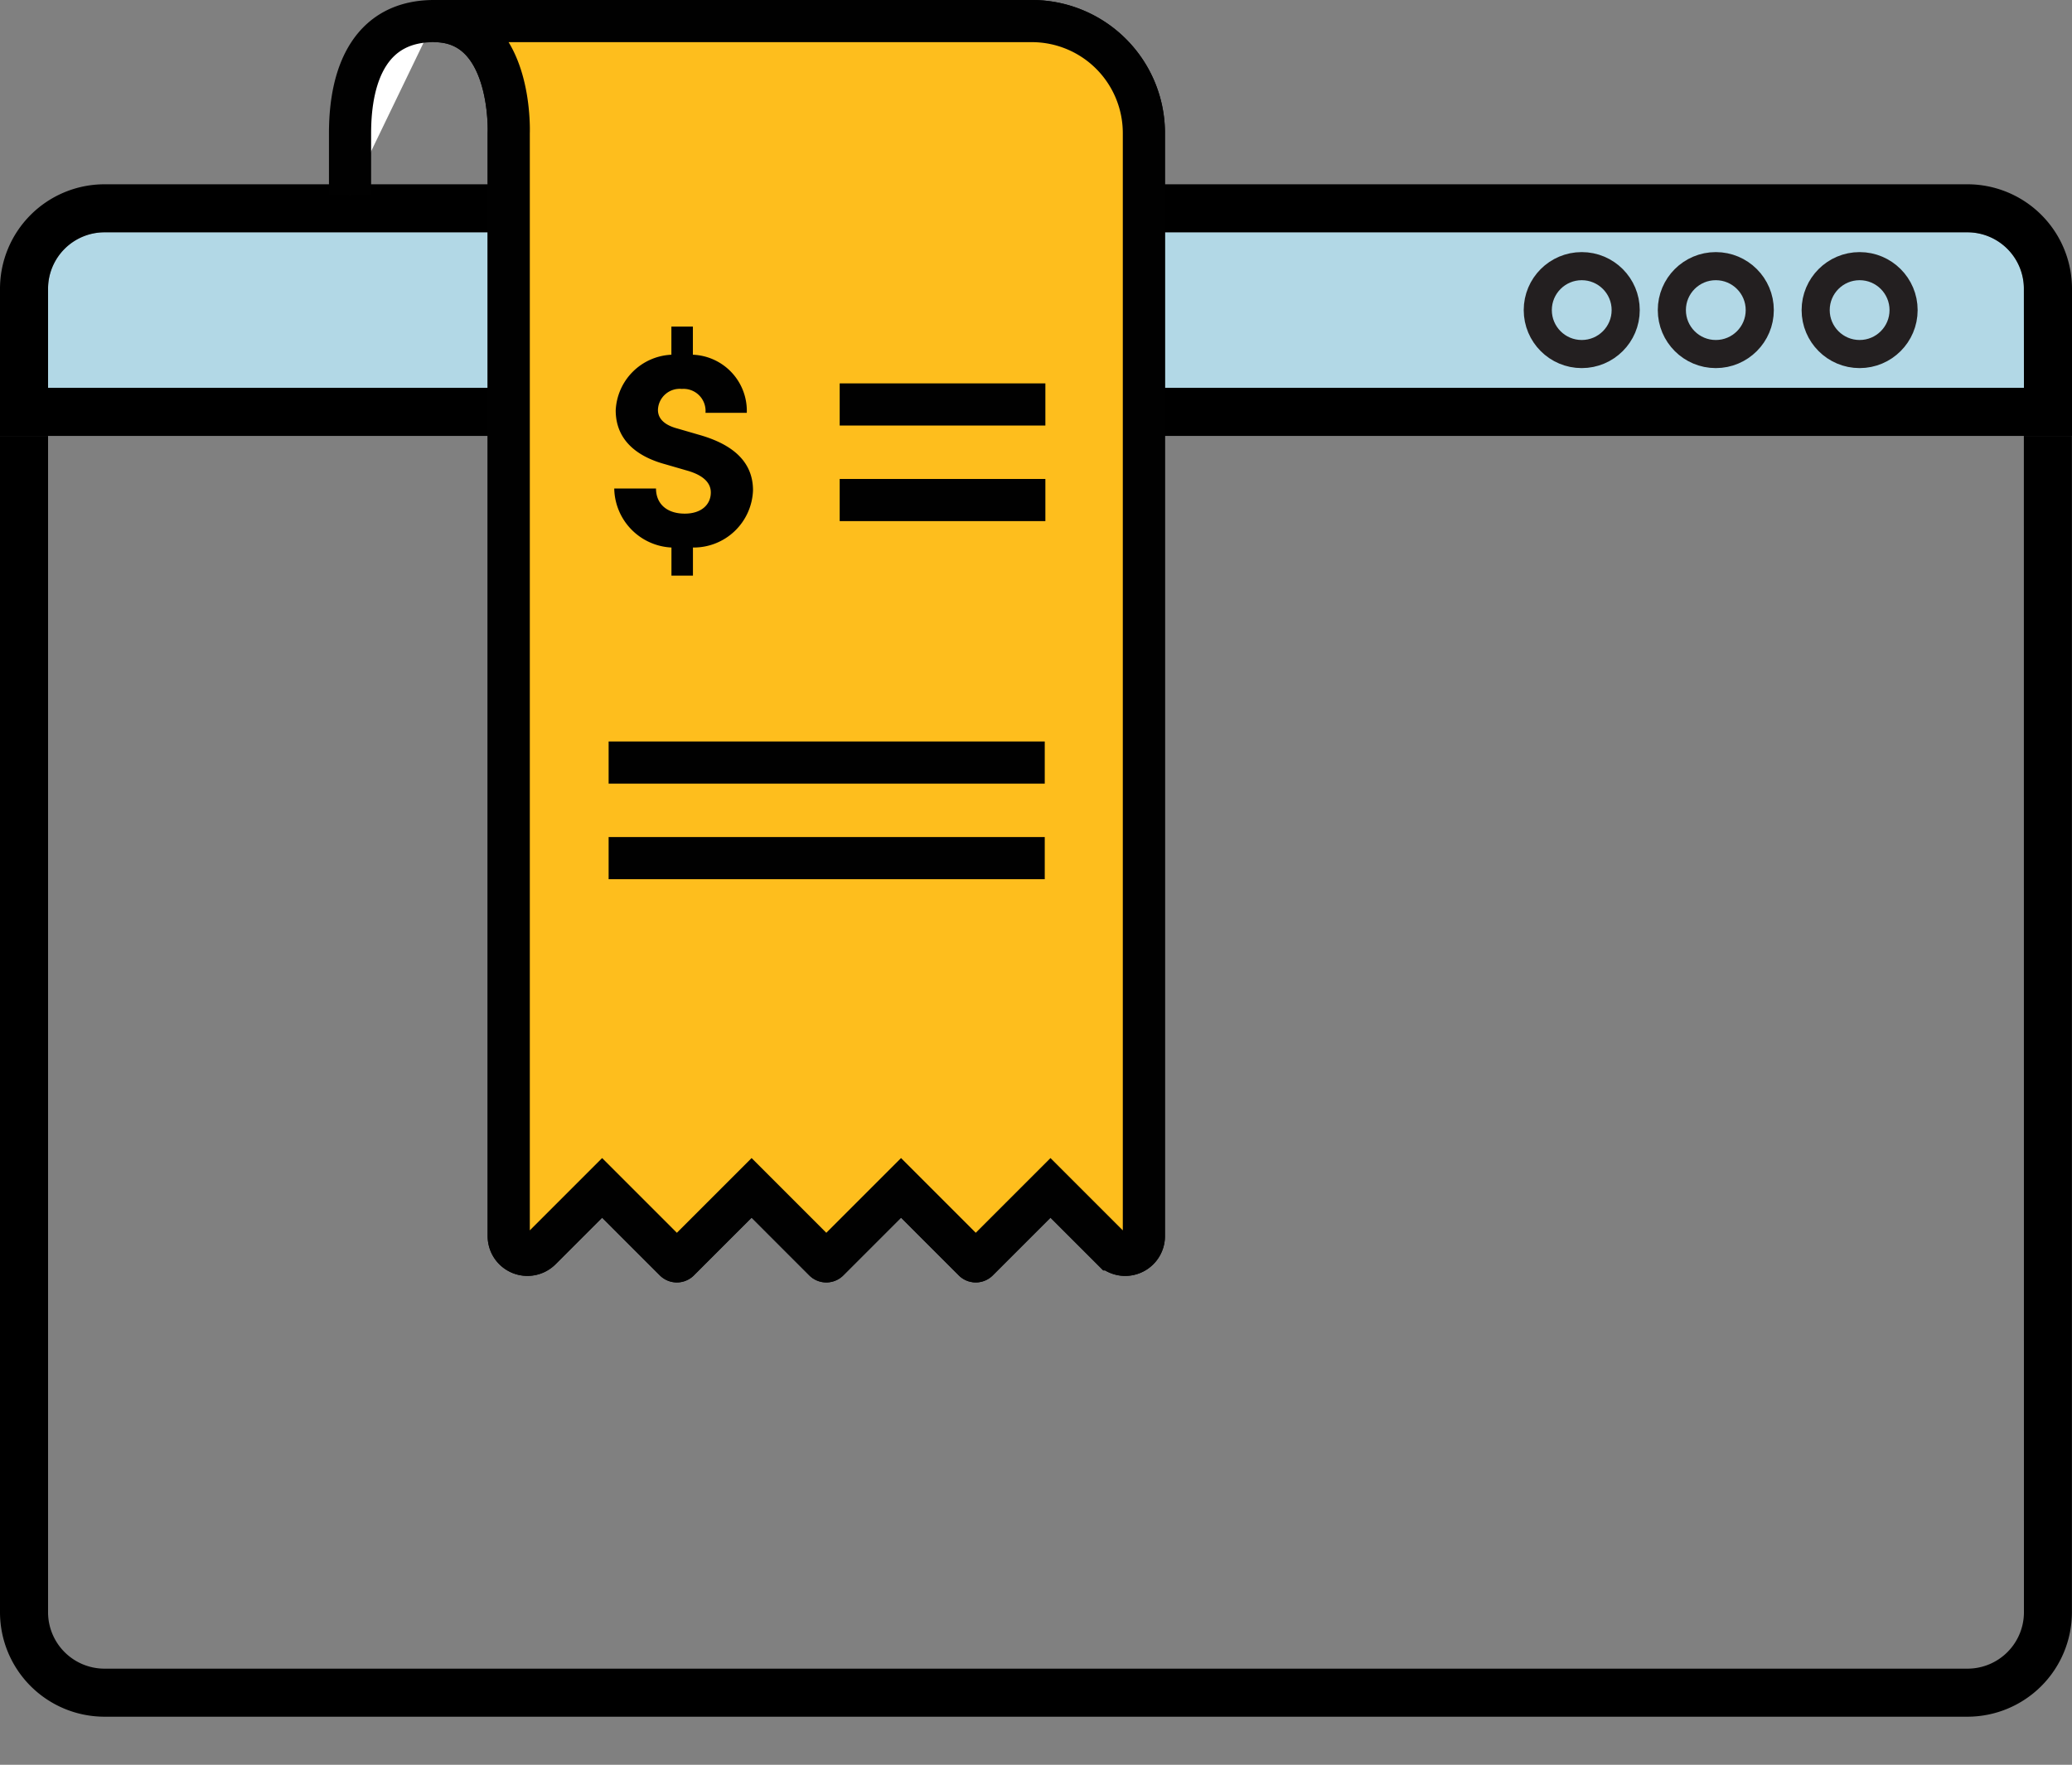
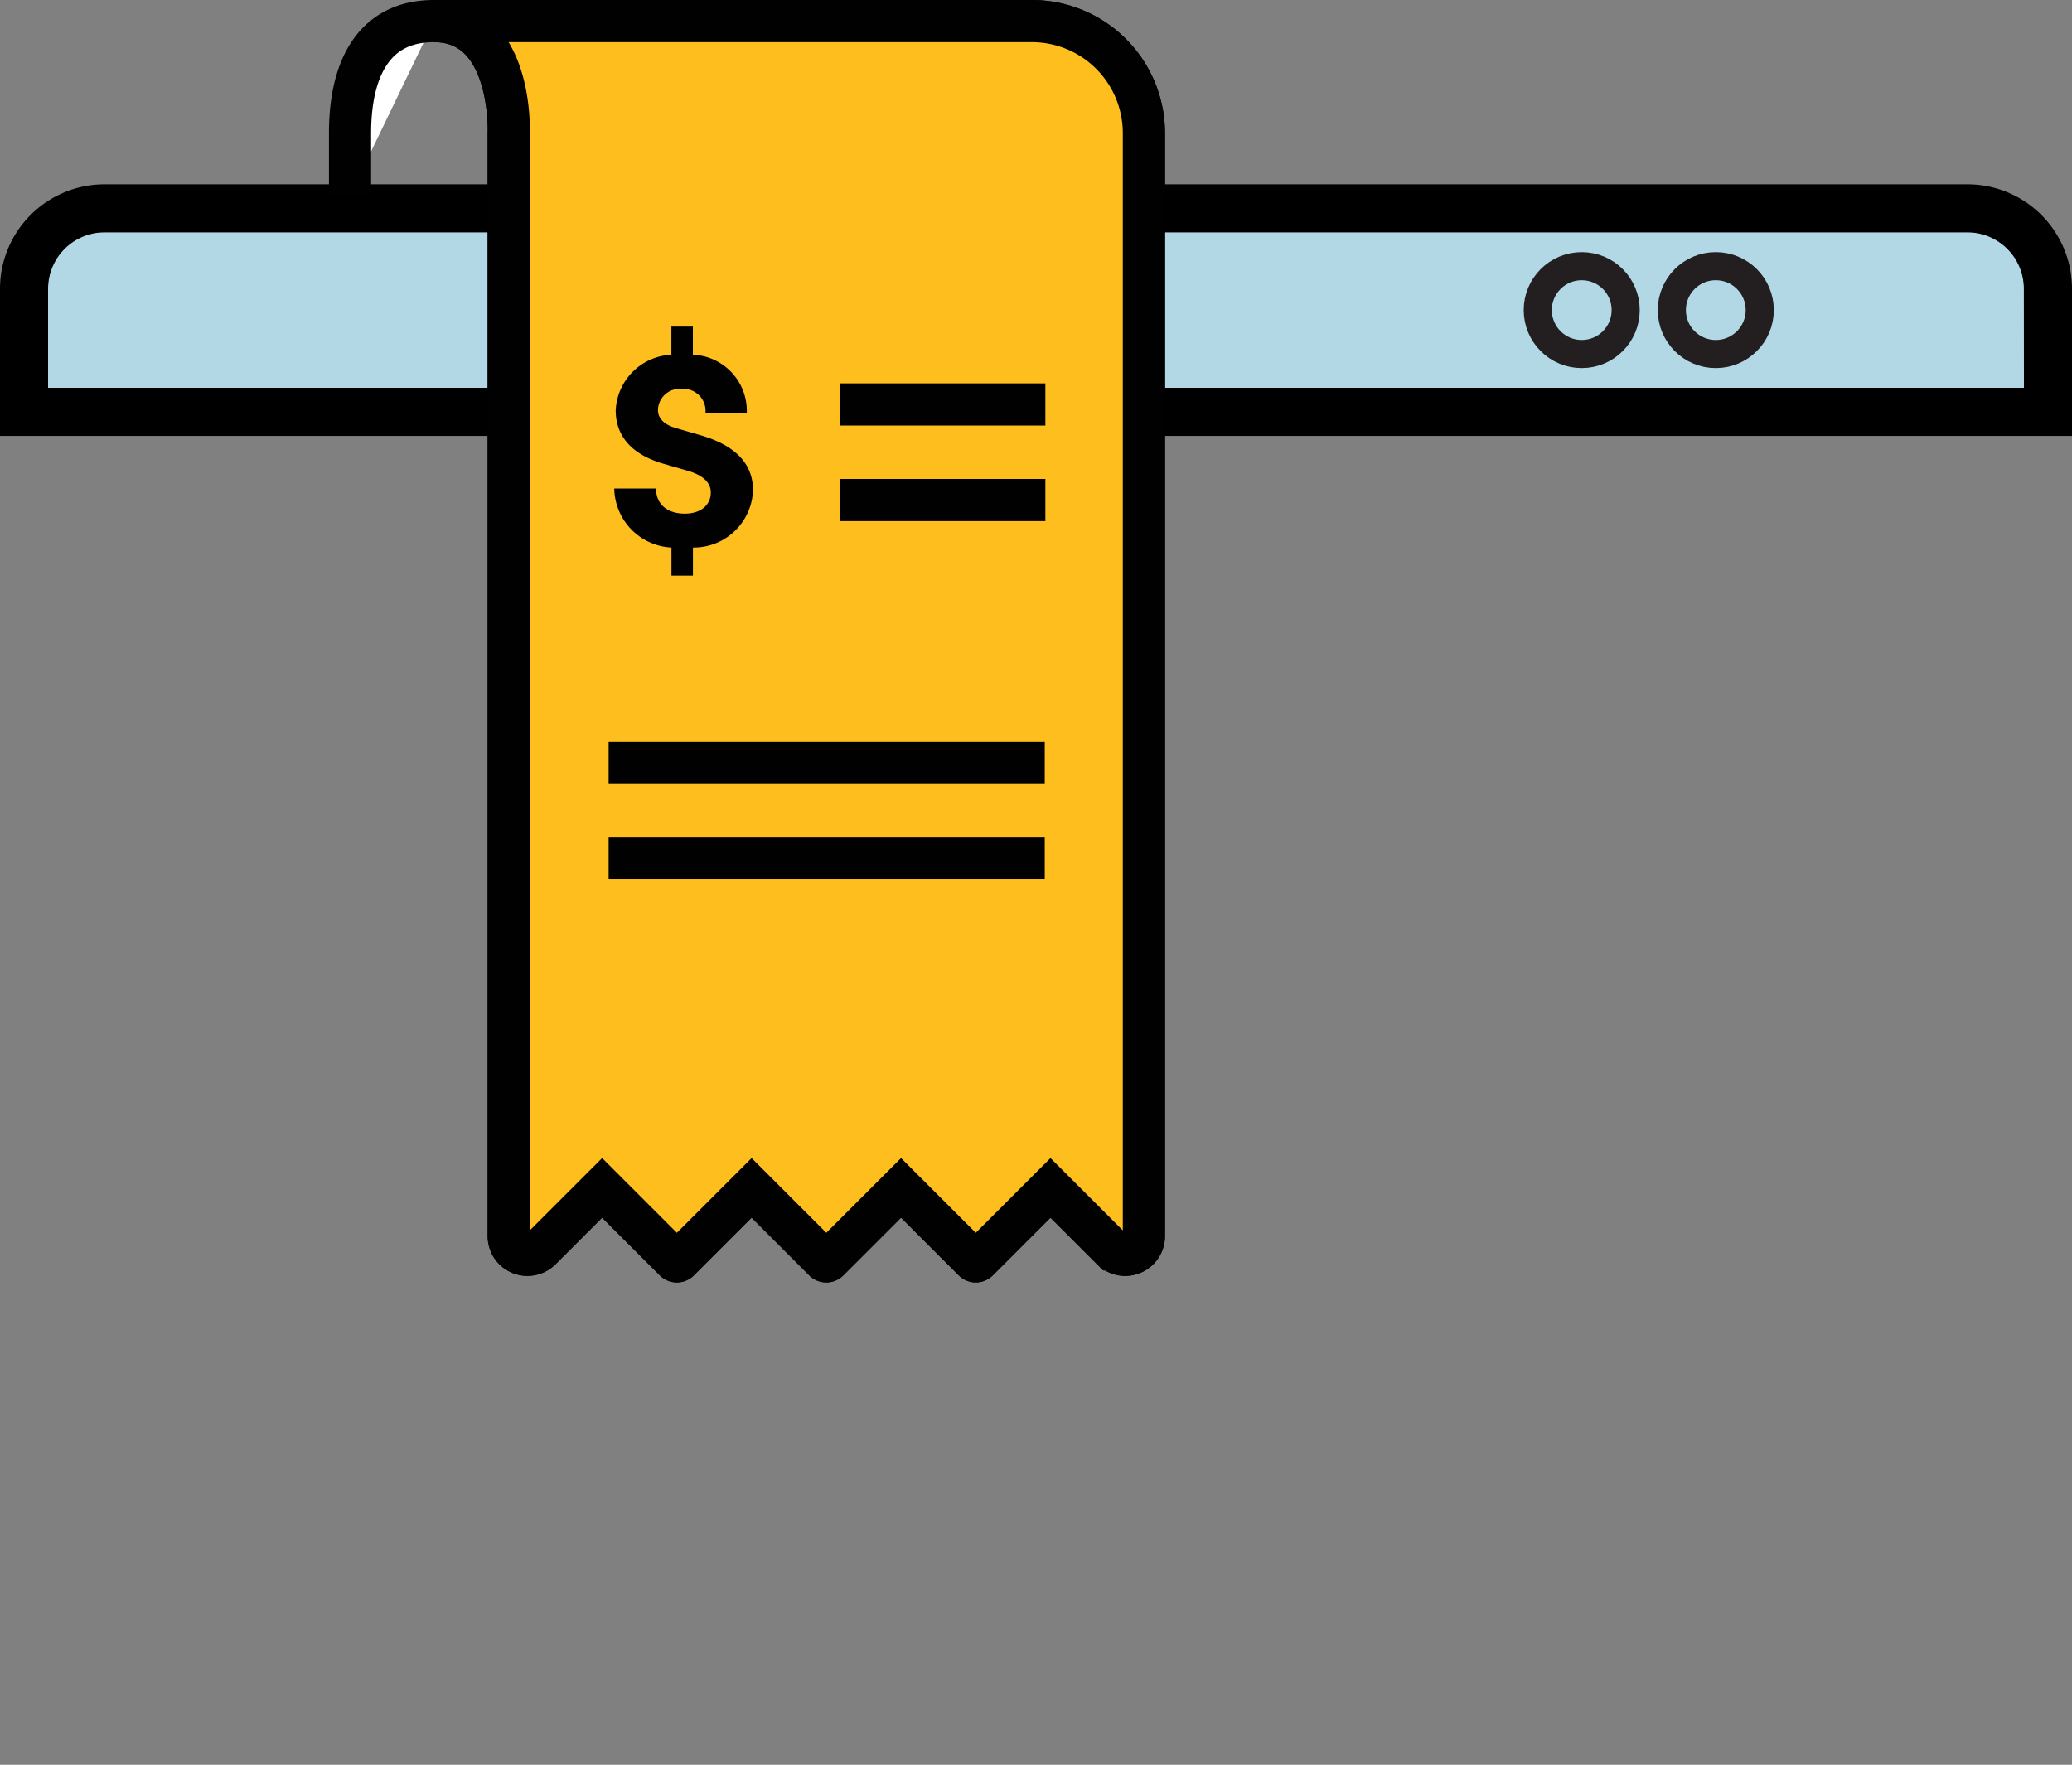
<svg xmlns="http://www.w3.org/2000/svg" width="73.719" height="62.8" viewBox="0 0 73.719 62.8">
  <rect x="0" y="0" width="73.719" height="62.8" fill="#808080" stroke="none" />
  <defs>
    <style>.a{fill:#b2d8e6;}.b,.c,.g{fill:none;}.c{stroke:#231f20;stroke-linecap:round;stroke-linejoin:round;}.d{fill:#fff;}.d,.e,.g{stroke:#010101;stroke-miterlimit:10;stroke-width:1.5px;}.e{fill:#febe1d;}.f{fill:#010101;}</style>
  </defs>
  <path class="a" d="M70,8.267H3.716A2.009,2.009,0,0,0,1.71,10.274V13.8h70.3V10.274A2.009,2.009,0,0,0,70,8.267Z" />
  <path class="b" d="M3.716,62.8H70a2.008,2.008,0,0,0,2.006-2.006V15.513H1.71V60.794A2.008,2.008,0,0,0,3.716,62.8Z" />
-   <path d="M72.009,57.374A2.008,2.008,0,0,1,70,59.38H3.716A2.008,2.008,0,0,1,1.71,57.374V15.513H0V57.374A3.72,3.72,0,0,0,3.716,61.09H70a3.72,3.72,0,0,0,3.716-3.716V15.513h-1.71Z" />
  <path d="M70,6.558H3.716A3.72,3.72,0,0,0,0,10.274v5.239H73.719V10.274A3.72,3.72,0,0,0,70,6.558ZM72.009,13.8H1.71V10.274A2.009,2.009,0,0,1,3.716,8.267H70a2.009,2.009,0,0,1,2.006,2.007Z" />
  <circle class="c" cx="56.276" cy="11.035" r="1.564" />
  <circle class="c" cx="61.046" cy="11.035" r="1.564" />
-   <circle class="c" cx="66.163" cy="11.035" r="1.564" />
  <path class="d" d="M15.441.75C18.268.75,18.1,4.738,18.1,4.738V43.99a.681.681,0,0,0,.051.254.665.665,0,0,0,.868.359.66.66,0,0,0,.216-.144l2.188-2.188,2.585,2.585a.106.106,0,0,0,.148,0l2.585-2.585,2.584,2.585a.106.106,0,0,0,.148,0l2.585-2.585,2.585,2.585a.105.105,0,0,0,.147,0l2.585-2.585,2.188,2.188a.664.664,0,0,0,.217.144.655.655,0,0,0,.254.051.666.666,0,0,0,.664-.664V4.738A3.987,3.987,0,0,0,36.71.75H15.441c-2.2,0-2.987,1.785-2.987,3.988v2.2" />
  <path class="e" d="M15.441.75C18.268.75,18.1,4.738,18.1,4.738V43.99a.681.681,0,0,0,.051.254.665.665,0,0,0,.868.359.66.66,0,0,0,.216-.144l2.188-2.188,2.585,2.585a.106.106,0,0,0,.148,0l2.585-2.585,2.584,2.585a.106.106,0,0,0,.148,0l2.585-2.585,2.585,2.585a.105.105,0,0,0,.147,0l2.585-2.585,2.188,2.188a.664.664,0,0,0,.217.144.655.655,0,0,0,.254.051.666.666,0,0,0,.664-.664V4.738A3.987,3.987,0,0,0,36.71.75H15.441" />
  <path class="f" d="M24.654,19.484v1h-.765v-1a2.142,2.142,0,0,1-2.035-2.1H23.34c0,.528.367.894,1.024.894.591,0,.926-.323.926-.754,0-.291-.194-.582-.8-.765l-.818-.237c-1.5-.409-1.766-1.3-1.766-1.917a2.079,2.079,0,0,1,1.981-1.982v-1h.765v1a2,2,0,0,1,1.918,2.068H25.1a.784.784,0,0,0-.84-.851.775.775,0,0,0-.851.743c0,.162.053.5.7.668l.743.216c1.034.29,1.939.84,1.939,1.982A2.112,2.112,0,0,1,24.654,19.484Z" />
  <line class="g" x1="29.875" y1="14.393" x2="37.193" y2="14.393" />
  <line class="g" x1="29.875" y1="17.794" x2="37.193" y2="17.794" />
  <line class="g" x1="21.654" y1="27.136" x2="37.171" y2="27.136" />
  <line class="g" x1="21.654" y1="30.537" x2="37.171" y2="30.537" />
</svg>